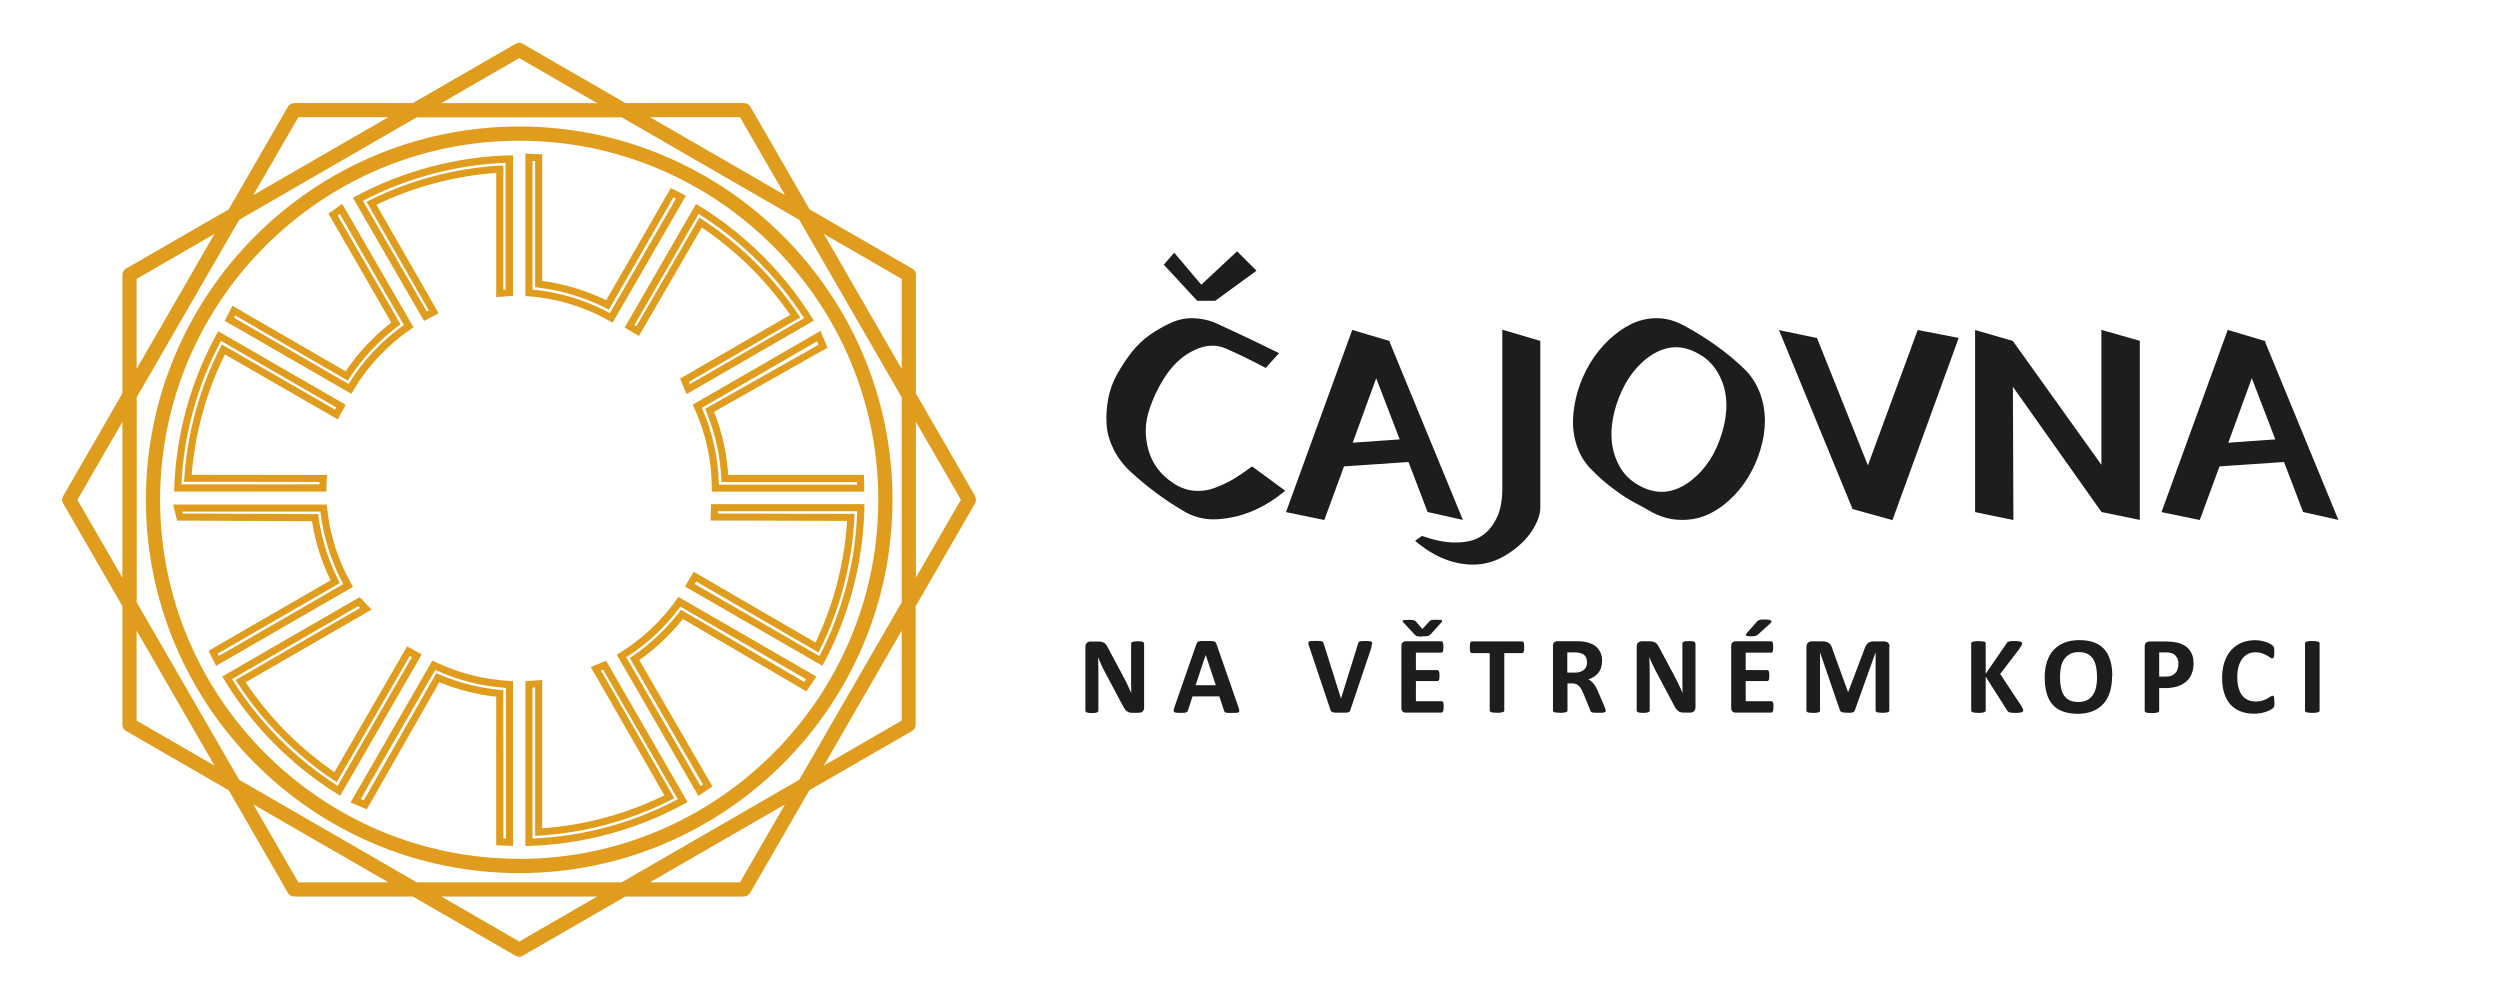
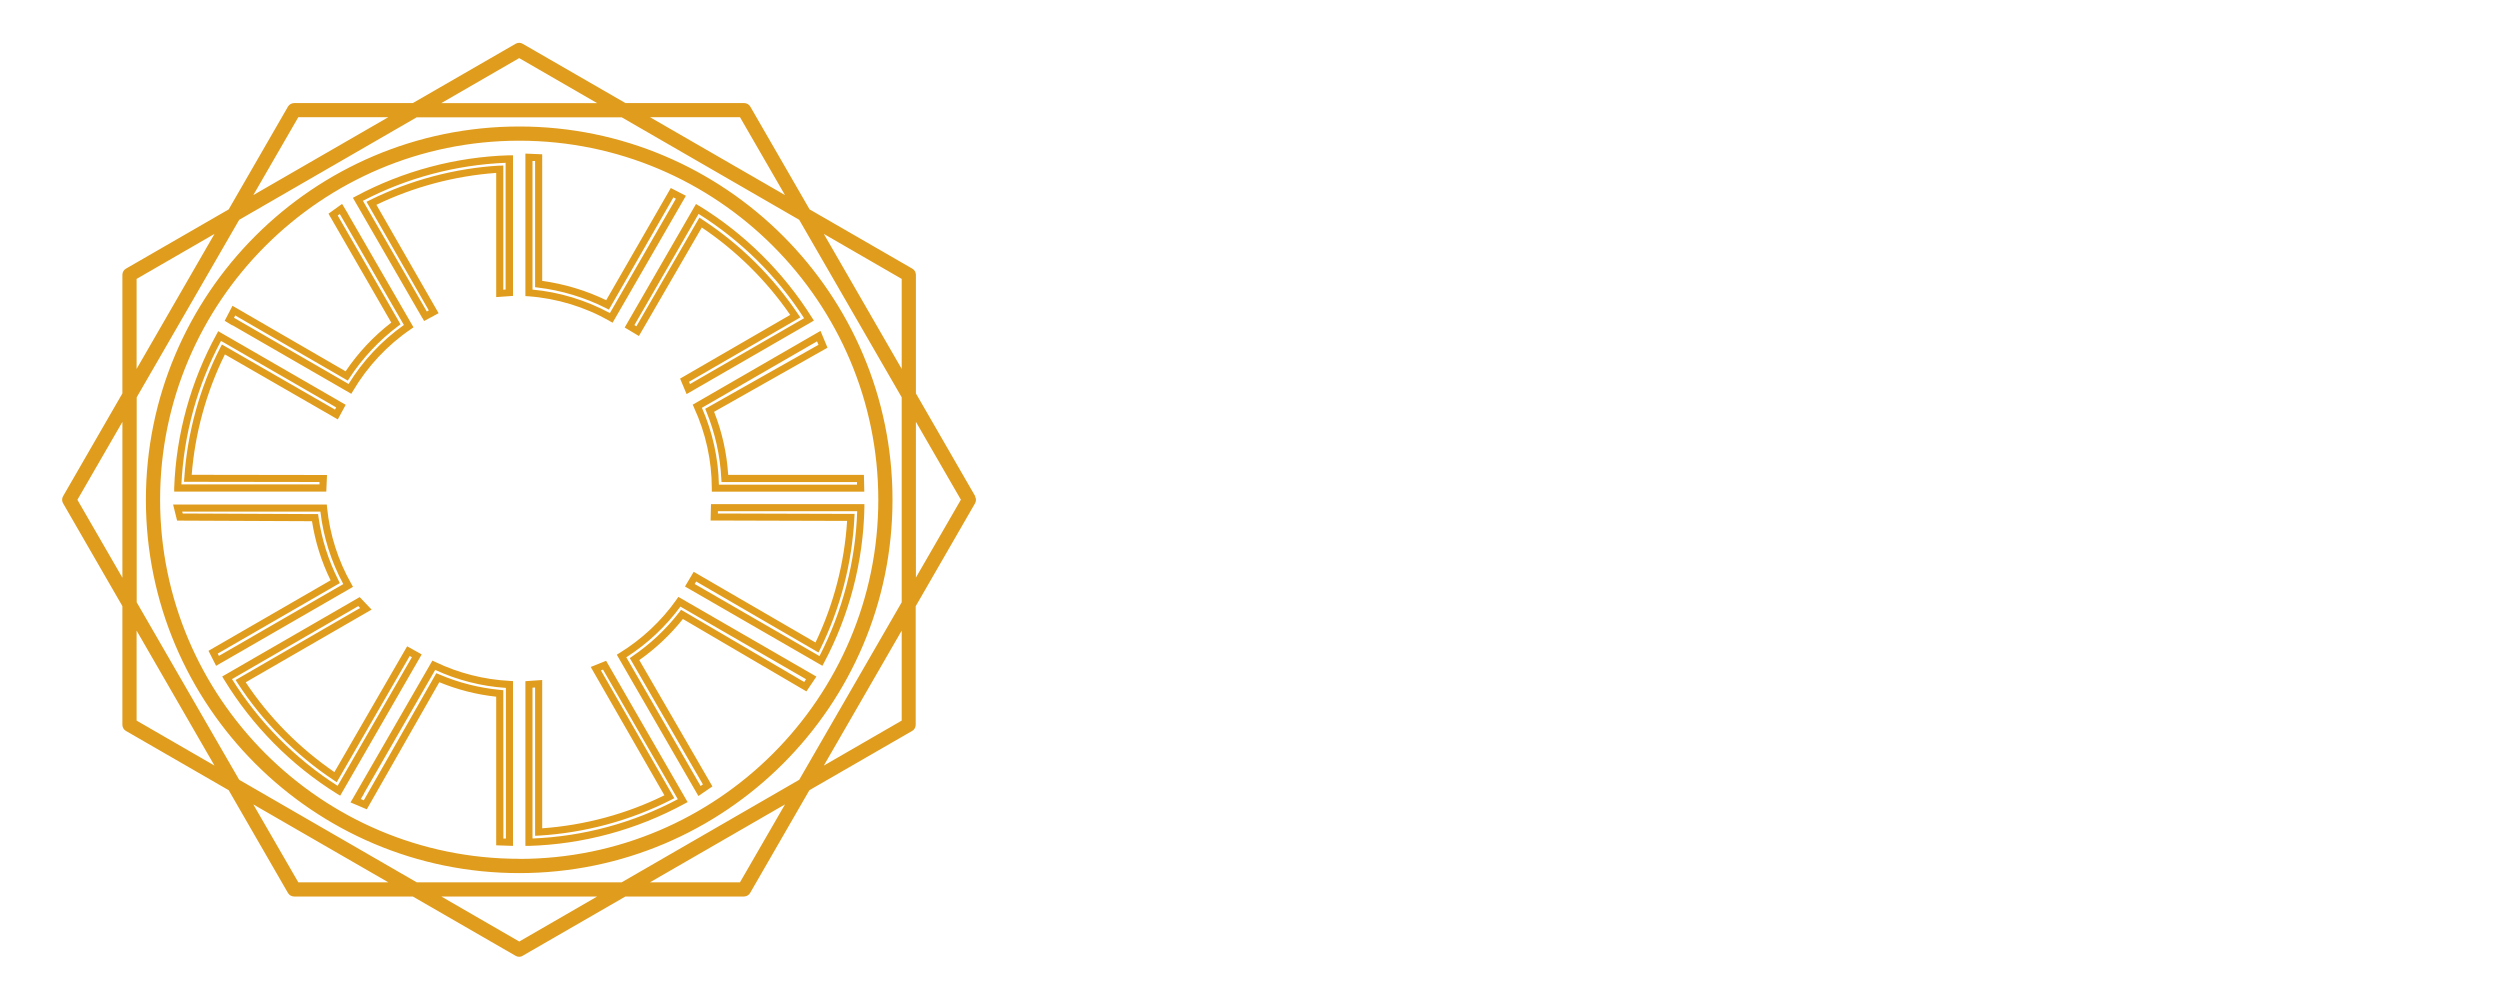
<svg xmlns="http://www.w3.org/2000/svg" version="1.1" viewBox="0 0 250 100">
  <g>
    <g id="Vrstva_1">
-       <path d="M114.42,70.75c0,.08-.01.16-.04.23-.03.07-.07.12-.12.17-.05.04-.11.08-.18.1-.07.02-.14.03-.21.03h-.62c-.13,0-.24-.01-.33-.04-.09-.03-.18-.07-.26-.14-.08-.07-.16-.16-.23-.27-.07-.12-.16-.27-.25-.45l-1.77-3.33c-.1-.2-.21-.41-.31-.64-.11-.23-.2-.45-.29-.67h-.01c.02.26.03.53.03.79,0,.26.01.53.01.81v3.73s-.01.07-.03.1c-.02.03-.05.05-.1.07-.05.02-.12.04-.2.05-.08.01-.19.02-.32.02s-.23,0-.32-.02c-.08-.01-.15-.03-.2-.05-.05-.02-.08-.04-.1-.07-.02-.03-.03-.06-.03-.1v-6.4c0-.17.05-.3.15-.39.1-.09.22-.13.37-.13h.78c.14,0,.26.01.35.04.09.02.18.06.26.12.08.05.15.13.21.23.07.1.13.22.2.36l1.39,2.6c.08.16.16.31.24.46.08.15.16.31.23.46.07.15.15.3.21.45.07.15.14.29.2.44h0c-.01-.26-.02-.52-.02-.8,0-.28,0-.55,0-.8v-3.34s.01-.07.03-.1c.02-.03.06-.06.11-.08.05-.02.12-.04.2-.05.08,0,.19-.01.32-.01.13,0,.23,0,.31.01.08,0,.15.02.2.05.05.02.08.05.1.08.02.03.03.06.03.1v6.4ZM121.58,68.52h-2.02l1.01-3.03h0l1.01,3.03ZM121.64,64.4c-.02-.07-.05-.13-.08-.17-.03-.04-.08-.07-.15-.09-.07-.02-.17-.03-.3-.04-.13,0-.3,0-.52,0-.19,0-.34,0-.45,0-.11,0-.2.02-.27.04-.06.02-.11.05-.14.09s-.05.09-.08.15l-2.2,6.32c-.04.13-.07.23-.08.31-.01.08,0,.14.04.18.04.04.1.07.2.08.1.01.23.02.4.02.16,0,.29,0,.38-.01.1,0,.17-.02.23-.04.05-.02.09-.05.12-.08.02-.04.04-.08.06-.13l.45-1.39h2.68l.48,1.43s.03.09.05.12c.02.03.06.05.12.07.05.02.13.03.24.03s.25,0,.44,0,.32,0,.42-.01c.1,0,.17-.03.21-.07.04-.04.05-.1.04-.17s-.04-.18-.08-.31l-2.2-6.32ZM137.12,64.69c.04-.13.07-.23.09-.31.01-.08,0-.14-.03-.18-.03-.04-.1-.07-.19-.08-.09-.01-.23-.02-.39-.02s-.31,0-.41.01c-.1,0-.18.02-.23.04-.05.02-.09.05-.11.09-.02.04-.04.09-.05.15l-1.7,5.47h0l-1.73-5.5c-.02-.05-.04-.1-.06-.14-.02-.04-.06-.06-.11-.08-.05-.02-.13-.03-.22-.04-.1,0-.23-.01-.4-.01-.2,0-.35,0-.46.01-.11,0-.19.03-.23.07-.05.04-.06.1-.05.17,0,.08.04.18.08.31l2.12,6.32s.03.09.05.12c.02.03.04.06.07.08.03.02.07.04.12.06.05.01.11.02.18.03.07,0,.16.01.27.01.1,0,.23,0,.38,0,.18,0,.33,0,.45,0,.11,0,.2-.02.27-.04.07-.02.11-.05.14-.09.03-.04.05-.09.07-.15l2.13-6.32ZM142.23,63.63c.13,0,.23,0,.32,0,.09,0,.16-.02.23-.03.06-.02.12-.04.17-.07.05-.03.09-.07.13-.12l1.07-1.18s.06-.09.07-.12c0-.03,0-.06-.03-.08-.03-.02-.08-.04-.16-.04-.07,0-.17-.01-.3-.01-.15,0-.28,0-.37,0-.09,0-.17.02-.22.03-.06.01-.1.03-.13.06-.03.02-.06.05-.09.09l-.68.74-.65-.75s-.06-.06-.09-.08c-.03-.02-.08-.04-.13-.05-.06-.01-.13-.02-.23-.03-.1,0-.22,0-.37,0-.12,0-.23,0-.31.01-.08,0-.13.02-.17.04-.03.02-.04.05-.03.08,0,.04.04.08.09.13l1.09,1.18s.09.09.13.12.09.06.15.07c.06.02.13.03.21.03.08,0,.18,0,.3,0M144.37,70.69c0-.11,0-.2-.01-.27,0-.07-.02-.13-.04-.17-.02-.04-.04-.08-.07-.1-.03-.02-.06-.03-.09-.03h-2.57v-2.01h2.15s.06,0,.09-.03c.03-.02.05-.05.07-.09.02-.04.03-.1.04-.17,0-.07.01-.16.01-.26s0-.19-.01-.26c0-.07-.02-.13-.04-.17-.02-.04-.04-.07-.07-.09-.03-.02-.06-.03-.09-.03h-2.15v-1.74h2.54s.06-.01.09-.03c.03-.02.05-.05.07-.1.02-.04.03-.1.04-.17,0-.07.01-.16.01-.26,0-.11,0-.2-.01-.27,0-.07-.02-.13-.04-.18-.02-.05-.04-.08-.07-.1-.03-.02-.05-.03-.09-.03h-3.56c-.12,0-.22.04-.31.11-.08.07-.12.19-.12.35v6.21c0,.16.04.28.12.35.08.07.18.11.31.11h3.58s.06-.01.09-.03c.03-.02.05-.05.07-.1.02-.04.03-.1.04-.17,0-.07.01-.16.01-.27M152.42,64.73c0-.11,0-.2-.01-.28,0-.08-.02-.14-.04-.18-.02-.05-.04-.08-.07-.1-.03-.02-.06-.03-.09-.03h-5.02s-.07,0-.09.03c-.03.02-.05.05-.07.1-.02.05-.03.11-.04.18,0,.08-.01.17-.01.28s0,.2.01.27c0,.08.02.14.04.18.02.05.04.08.07.1.03.02.06.03.09.03h1.78v5.74s.01.07.04.1c.02.03.06.05.12.07.05.02.13.03.22.04.09.01.21.02.35.02s.26,0,.35-.02c.09-.01.17-.03.22-.04.05-.02.09-.04.12-.07.02-.03.04-.06.04-.1v-5.74h1.78s.06-.01.09-.03.05-.06.07-.1c.02-.05.03-.11.04-.18,0-.08.01-.17.01-.27M158.71,66.24c0,.15-.03.29-.08.42-.05.13-.13.23-.23.32-.1.09-.23.16-.39.21-.15.05-.33.07-.54.07h-.74v-2.02h.65c.16,0,.29,0,.39.02.09.01.18.02.25.04.24.07.42.18.52.34.11.16.16.36.16.6M160.57,71.07s0-.09-.03-.15c-.02-.06-.05-.17-.11-.31l-.6-1.4c-.07-.17-.14-.32-.21-.45-.07-.13-.15-.25-.23-.36-.08-.1-.17-.19-.26-.27-.09-.07-.19-.14-.3-.19.22-.07.42-.16.59-.28.17-.11.32-.25.43-.4.12-.15.21-.33.27-.53.06-.2.09-.41.09-.65,0-.28-.04-.53-.13-.75-.08-.22-.21-.41-.37-.57-.16-.16-.35-.29-.58-.39-.23-.1-.49-.17-.77-.21-.1-.01-.21-.02-.33-.03-.12,0-.28-.01-.46-.01h-1.84c-.12,0-.22.04-.31.11-.08.07-.12.19-.12.35v6.47s.01.07.03.1c.02.03.06.05.12.07.05.02.13.03.22.04s.21.02.35.02.26,0,.35-.02c.09-.01.17-.03.22-.04.05-.02.09-.04.12-.07.02-.03.04-.06.04-.1v-2.71h.45c.15,0,.29.02.41.07.12.05.22.12.31.21.09.09.17.21.24.35s.15.3.23.48l.64,1.59s.03.08.05.11c.02.03.06.06.11.08s.13.03.22.04c.09,0,.21.01.37.01.18,0,.33,0,.44-.01.11,0,.19-.02.24-.04.05-.02.09-.04.1-.07.01-.03.02-.06.02-.1M169.54,64.35s0-.07-.03-.1c-.02-.03-.05-.06-.1-.08-.05-.02-.11-.04-.2-.05-.08,0-.19-.01-.31-.01-.13,0-.24,0-.32.01-.08,0-.15.02-.2.05-.05.02-.09.05-.11.08s-.03.06-.03.1v3.34c0,.25,0,.52,0,.8,0,.28.01.55.02.8h0c-.07-.15-.13-.29-.2-.44-.07-.15-.14-.3-.21-.45s-.15-.3-.23-.46c-.08-.15-.16-.31-.24-.46l-1.39-2.6c-.07-.14-.14-.26-.2-.36s-.14-.17-.21-.23c-.08-.05-.16-.09-.26-.12-.1-.02-.21-.04-.35-.04h-.78c-.15,0-.27.04-.37.13-.1.09-.15.22-.15.39v6.4s0,.07.03.1c.02.03.05.05.1.07.05.02.11.04.2.05s.19.02.32.02.24,0,.32-.02c.08-.01.15-.03.2-.05.05-.02.08-.04.1-.07.02-.03.03-.06.03-.1v-3.73c0-.28,0-.55-.01-.81,0-.26-.02-.53-.03-.79h.01c.08.22.18.44.29.67s.21.44.31.64l1.77,3.33c.09.18.17.33.25.45.07.12.15.21.23.27.08.07.17.12.26.14.09.03.2.04.33.04h.62c.07,0,.14,0,.21-.03.07-.02.13-.05.18-.1.05-.04.09-.1.12-.17.03-.07.04-.14.04-.23v-6.4ZM174.66,63.34c-.04.05-.07.1-.08.13,0,.04,0,.07.04.09s.08.04.16.05c.08.01.18.02.3.02.11,0,.21,0,.29-.01.08,0,.14-.02.2-.04.05-.02.1-.04.14-.06.04-.02.08-.05.11-.09l1.22-1.1c.05-.05.09-.09.1-.14.02-.04,0-.08-.02-.12-.03-.04-.1-.06-.19-.09-.09-.02-.22-.03-.39-.03-.14,0-.25,0-.34,0-.09,0-.17.02-.23.04-.06.02-.12.04-.17.08-.05.03-.09.08-.14.13l-.99,1.12ZM177.35,70.69c0-.11,0-.2-.01-.27,0-.07-.02-.13-.04-.17-.02-.04-.04-.08-.07-.1-.03-.02-.06-.03-.09-.03h-2.57v-2.01h2.15s.06,0,.09-.03c.03-.02.05-.05.07-.09.02-.04.03-.1.04-.17,0-.07.01-.16.01-.26s0-.19-.01-.26c0-.07-.02-.13-.04-.17-.02-.04-.04-.07-.07-.09-.03-.02-.06-.03-.09-.03h-2.15v-1.74h2.54s.06-.01.09-.03c.03-.02.05-.05.07-.1.02-.04.03-.1.04-.17,0-.07.01-.16.01-.26,0-.11,0-.2-.01-.27,0-.07-.02-.13-.04-.18-.02-.05-.04-.08-.07-.1-.03-.02-.05-.03-.09-.03h-3.56c-.12,0-.22.04-.31.11-.08.07-.12.19-.12.35v6.21c0,.16.04.28.12.35.08.07.18.11.31.11h3.58s.06-.01.09-.03c.03-.02.05-.05.07-.1.02-.04.03-.1.04-.17,0-.07.01-.16.01-.27M188.96,64.71c0-.09-.01-.17-.04-.24-.02-.07-.06-.13-.1-.18-.05-.05-.1-.09-.18-.11-.07-.03-.16-.04-.26-.04h-.97c-.14,0-.26.01-.36.04-.1.03-.19.07-.27.14-.08.07-.14.15-.2.26-.06.11-.11.24-.16.39l-1.6,4.23h-.02l-1.54-4.25c-.04-.15-.09-.28-.15-.39s-.13-.19-.22-.25c-.09-.06-.19-.11-.31-.14-.12-.03-.27-.04-.44-.04h-.95c-.17,0-.3.05-.4.15-.1.1-.15.24-.15.43v6.35s.01.07.03.1c.02.03.06.05.11.07.05.02.12.03.21.04.09.01.2.02.33.02s.25,0,.33-.02c.09-.01.16-.02.21-.04.05-.02.09-.04.11-.07.02-.03.03-.06.03-.1v-5.8h.01l1.99,5.79s.03.08.07.1c.03.03.08.05.13.07.06.02.13.03.22.04.09,0,.2.01.32.01s.23,0,.32,0c.09,0,.16-.02.22-.04.06-.02.1-.04.13-.07.03-.03.06-.07.07-.12l2.07-5.79h.01v5.8s.01.07.03.1c.02.03.06.05.11.07.05.02.12.03.21.04.09.01.2.02.33.02s.25,0,.34-.02c.09-.01.16-.02.21-.04.05-.02.09-.04.11-.07.02-.03.03-.06.03-.1v-6.35ZM202.32,71.04s0-.07-.02-.12c-.02-.05-.07-.15-.15-.3l-2.13-3.22,1.95-2.56c.09-.14.15-.25.19-.31.03-.07.05-.13.05-.19,0-.04-.01-.07-.03-.1-.02-.03-.06-.05-.12-.07-.06-.02-.13-.04-.23-.05s-.22-.02-.36-.02-.26,0-.35.01c-.09,0-.17.02-.23.04-.06.02-.11.04-.14.07-.04.03-.07.07-.09.12l-2.09,3.03v-3.03s-.01-.07-.03-.1c-.02-.03-.06-.05-.12-.07s-.13-.03-.22-.04c-.09-.01-.21-.02-.35-.02s-.26,0-.35.02c-.09.01-.17.03-.22.04-.05.02-.09.04-.12.07-.02.03-.04.06-.04.1v6.71s.01.08.04.1c.02.03.06.05.12.07.05.02.13.04.22.05.09.01.21.02.35.02s.26,0,.35-.02c.09-.01.16-.03.22-.05.05-.02.09-.05.12-.07.02-.03.03-.06.03-.1v-3.38l2.15,3.38c.03.05.06.1.11.13.05.04.12.06.23.08.1.02.28.03.51.03.15,0,.28,0,.37-.02.1-.01.18-.03.23-.05.06-.02.09-.05.12-.08s.03-.07.03-.11M209.71,67.69c0,.34-.03.66-.09.97-.06.3-.16.57-.31.8-.15.23-.34.41-.58.54-.24.13-.54.2-.89.2s-.65-.06-.89-.17c-.23-.12-.42-.28-.56-.5-.14-.22-.24-.49-.3-.8-.06-.31-.09-.66-.09-1.05,0-.33.03-.65.09-.95.06-.3.16-.56.31-.78.15-.22.34-.4.58-.54.24-.13.54-.2.89-.2s.65.06.88.18c.23.12.42.29.56.51.14.22.24.48.3.79.06.31.09.65.09,1.02M211.23,67.61c0-.62-.07-1.15-.21-1.6-.14-.45-.35-.83-.63-1.13-.28-.3-.62-.52-1.04-.66-.41-.14-.89-.21-1.43-.21s-1.06.09-1.49.26c-.43.17-.79.42-1.08.74-.29.32-.51.71-.66,1.18-.15.46-.22.98-.22,1.55,0,.63.07,1.17.21,1.63.14.46.34.84.62,1.13.27.3.62.52,1.03.66.41.14.9.22,1.45.22s1.06-.09,1.48-.26c.43-.17.79-.42,1.08-.74.29-.32.51-.72.65-1.19.15-.47.22-.99.22-1.59M217.84,66.4c0,.18-.03.35-.08.51-.05.16-.13.29-.23.4-.1.11-.23.2-.38.26-.16.06-.35.09-.58.09h-.65v-2.42h.62c.15,0,.3,0,.44.03.14.02.28.07.4.15.13.08.24.2.33.36.09.16.13.37.13.62M219.35,66.3c0-.29-.04-.55-.12-.78-.08-.23-.2-.44-.35-.61-.15-.17-.34-.32-.56-.43-.22-.11-.43-.19-.65-.23-.21-.04-.4-.07-.55-.08-.15-.01-.31-.02-.48-.02h-1.68c-.15,0-.27.04-.36.13-.09.09-.13.22-.13.39v6.41s.01.07.03.1c.02.03.06.05.12.07.05.02.13.03.22.04.09.01.21.02.35.02s.26,0,.35-.02c.09-.01.16-.03.22-.04.05-.02.09-.04.12-.07.02-.03.04-.06.04-.1v-2.27h.59c.47,0,.88-.06,1.23-.17.35-.11.64-.27.88-.48.24-.21.42-.47.55-.78.12-.31.19-.66.19-1.06M227.43,70.18c0-.13,0-.24-.01-.32,0-.08-.02-.14-.03-.18-.01-.04-.03-.07-.05-.09-.02-.01-.05-.02-.09-.02-.05,0-.12.03-.2.09-.09.06-.2.13-.33.2-.13.07-.29.14-.48.2-.19.06-.41.09-.67.09-.28,0-.54-.05-.76-.15-.23-.1-.42-.24-.58-.44-.16-.2-.28-.45-.37-.76-.09-.31-.13-.67-.13-1.09,0-.38.04-.73.12-1.03.08-.3.2-.56.36-.78.16-.21.34-.38.57-.5.22-.12.47-.17.76-.17.26,0,.48.03.66.1.19.06.34.14.48.21.13.08.24.15.33.21.08.06.15.1.21.1.03,0,.06-.01.09-.03.03-.02.05-.06.07-.1.02-.05.03-.11.04-.19s.01-.17.01-.28c0-.1,0-.19,0-.26,0-.07-.01-.13-.02-.18-.01-.05-.03-.09-.04-.13-.02-.03-.05-.07-.1-.12s-.14-.11-.26-.18c-.13-.07-.27-.13-.42-.18-.16-.05-.33-.1-.51-.13-.18-.03-.37-.05-.57-.05-.49,0-.94.08-1.34.25-.41.17-.75.41-1.04.73-.29.32-.52.71-.68,1.18-.16.47-.24,1.01-.24,1.61s.07,1.12.22,1.56c.15.45.36.82.63,1.12.28.3.61.52,1,.67.39.15.83.23,1.32.23.25,0,.48-.02.7-.06.21-.04.41-.09.57-.15.17-.06.31-.12.42-.19.12-.07.19-.12.23-.16.04-.04.07-.08.09-.11.02-.03.03-.07.04-.12.01-.05.02-.1.02-.17,0-.06,0-.14,0-.23M231.96,64.33s-.01-.07-.04-.1c-.02-.03-.06-.05-.12-.07-.06-.02-.13-.03-.22-.04-.09-.01-.21-.02-.35-.02s-.26,0-.35.02c-.09.01-.17.03-.22.04-.06.02-.1.04-.12.07-.02.03-.04.06-.04.1v6.73s.01.07.04.1c.02.03.06.05.12.07.05.02.13.03.22.04.09.01.21.02.35.02s.26,0,.35-.02c.09-.01.16-.02.22-.04.05-.02.09-.04.12-.07.02-.03.04-.06.04-.1v-6.73ZM116.38,26.47l3.34,3.61h1.8l4.13-3.01-1.94-1.94-3.58,3.34-2.71-3.2-1.04,1.2ZM127.92,35.32c-1.57-.78-3.72-1.81-6.45-3.06-.67-.27-1.39-.42-2.15-.44-.76-.02-1.49.13-2.2.45-.71.32-1.41.72-2.11,1.2-.69.48-1.31,1.07-1.85,1.76-.54.69-1.02,1.42-1.45,2.19-.43.77-.72,1.59-.89,2.46-.16.88-.22,1.73-.16,2.56.05.83.29,1.66.7,2.49.41.83.99,1.59,1.74,2.28,1.66,1.51,3.39,2.8,5.2,3.86,1.07.66,2.25.94,3.51.85,1.27-.09,2.46-.38,3.58-.88,1.12-.49,2.16-1.15,3.13-1.97l-3.31-2.43c-.66.49-1.26.9-1.8,1.23s-1.18.63-1.89.9c-.71.27-1.43.37-2.15.3-.72-.07-1.41-.33-2.06-.77-1.24-.82-2.06-1.9-2.45-3.25-.39-1.35-.38-2.68.04-3.99.42-1.31,1.01-2.52,1.78-3.64.77-1.11,1.7-1.92,2.8-2.43,1.1-.51,2.14-.56,3.1-.14,1.22.53,2.55,1.18,3.99,1.94l1.34-1.48ZM139.97,43.94l-4.7.33,2.35-6.45,2.35,6.12ZM135.22,33l-6.62,18.21,3.83.79,1.97-5.36,6.45-.44,1.91,5,3.53.79-7.33-17.8.03-.08-3.77-1.12ZM150.23,32.97v15.97c0,.69-.08,1.34-.23,1.96-.16.61-.43,1.18-.82,1.72-.39.54-.88.95-1.48,1.23-.59.28-1.36.41-2.31.4-.95-.02-2.01-.24-3.2-.66l-.68.49c1.86,1.59,3.8,2.38,5.82,2.38,1.18,0,2.31-.34,3.39-1.03,1.08-.68,1.9-1.46,2.46-2.32.56-.87.85-1.64.85-2.31v-16.71l-3.8-1.12ZM170.19,35.57c.69.46,1.24,1.05,1.64,1.78.93,1.64,1.06,3.61.38,5.91-.62,2.08-1.65,3.67-3.09,4.79-1.77,1.37-3.57,1.5-5.41.38-.82-.49-1.44-1.16-1.86-2-.86-1.66-.93-3.64-.22-5.93.66-2.06,1.7-3.64,3.14-4.73,1.79-1.33,3.59-1.39,5.41-.19M174.45,36.91c-1.7-1.64-3.73-3.1-6.1-4.38-.88-.47-1.77-.71-2.68-.71s-1.76.2-2.56.59c-.79.39-1.54.93-2.26,1.61-.71.68-1.33,1.46-1.85,2.32-.52.87-.93,1.79-1.22,2.76s-.45,1.94-.48,2.88c-.03.95.12,1.87.44,2.76.32.89.82,1.66,1.49,2.3.35.35.67.66.98.93.31.27.62.52.92.75.3.23.56.42.77.57.21.16.47.33.78.52.31.19.54.33.7.41.16.08.42.22.79.42.37.2.63.35.78.44.95.55,1.91.85,2.9.9.98.05,1.9-.09,2.73-.44.84-.35,1.62-.85,2.35-1.52.73-.67,1.35-1.42,1.87-2.27.52-.85.93-1.76,1.23-2.75.3-.98.46-1.96.46-2.91,0-.96-.16-1.9-.51-2.82-.35-.92-.87-1.72-1.56-2.39M189.25,52l6.62-18.21-4.1-.79-4.98,13.54-5.09-12.74-3.8-.79,7.33,17.83-.03.05,4.05,1.12ZM210.14,33v13.48l-8.86-12.39-3.77-1.09v18.21l3.83.79-.05-13.32,8.86,12.52,3.83.79v-17.91l-3.83-1.09ZM227.53,43.94l-4.7.33,2.35-6.45,2.35,6.12ZM222.77,33l-6.62,18.21,3.83.79,1.97-5.36,6.45-.44,1.91,5,3.53.79-7.33-17.8.03-.08-3.77-1.12Z" style="fill: #1d1d1b;" />
      <path d="M42.23,31.78l.18.32,1.45-.78-6.22-10.84c3.73-1.8,7.85-2.89,11.98-3.19v12.42l1.68-.12v-14.06h-.03s0,0,0,0h-.36c-5.32.16-10.61,1.57-15.3,4.08l-.32.17,6.93,12h.02ZM49.96,16.56c-4.48.26-8.96,1.46-12.97,3.45l-.34.17,6.23,10.86-.2.11-6.39-11.07c4.39-2.29,9.31-3.6,14.27-3.8v12.67l-.23.02v-12.42l-.38.02ZM23.24,32.52l11.89,6.86.18-.3c1.44-2.44,3.43-4.57,5.77-6.16l.27-.19-6.53-11.3h.01s-.62-1.04-.62-1.04l-1.36.98,6.28,10.89c-1.78,1.37-3.31,3.01-4.57,4.87l-11.31-6.55-.78,1.5.76.46h0ZM23.53,31.55l11.25,6.51.18-.28c1.29-1.97,2.96-3.75,4.84-5.16l.25-.19-6.28-10.88.21-.15,6.41,11.1c-2.21,1.56-4.11,3.59-5.53,5.9l-11.46-6.62.13-.25ZM32.7,47.5l-13.53-.02c.33-4.16,1.47-8.31,3.32-12.04l11.29,6.5.79-1.46-12.75-7.36-.17.32c-2.57,4.68-4.04,9.99-4.23,15.35v.37s15.21,0,15.21,0l.07-1.66ZM31.95,48.44h-13.81c.24-5.01,1.6-9.95,3.96-14.35l11.52,6.65-.12.22-11.31-6.51-.17.33c-2.05,4.01-3.29,8.51-3.59,13.02l-.03.38,13.55.02v.24ZM35.29,58.67h0s0,0,0,0l-.17-.31c-1.32-2.32-2.15-4.95-2.41-7.59l-.03-.32h-15.37l.4,1.61,13.49.06c.32,2.05.94,4.04,1.86,5.91l-12.21,7.05.76,1.5,2.45-1.41,11.25-6.49ZM33.98,58.3l-.15-.3c-1-1.98-1.67-4.1-1.98-6.29l-.04-.3-13.54-.06-.05-.19h13.82c.29,2.52,1.08,5.01,2.29,7.25l-10.37,5.99-2.07,1.19-.12-.23,12.21-7.05ZM69.91,20.59l-.31-.19-7.13,12.35,1.42.85,6.29-10.85c3.44,2.31,6.49,5.32,8.84,8.74l-11.01,6.37.65,1.55,12.73-7.35-.2-.31c-2.83-4.52-6.73-8.38-11.28-11.17ZM69,38.41l-.1-.23,11.13-6.44-.21-.31c-2.5-3.73-5.81-7-9.57-9.46l-.31-.21-6.3,10.87-.2-.12,6.42-11.12c4.22,2.65,7.86,6.24,10.55,10.43l-11.4,6.58ZM50.97,68.09c-2.56-.13-5.13-.78-7.43-1.89l-.3-.14-7.98,13.83-.21.35,1.63.69,7.25-12.71c1.82.75,3.73,1.24,5.69,1.45v14.86s1.68.06,1.68.06v-16.48s-.34-.02-.34-.02ZM50.6,82.95h-.01s0,.9,0,.9h-.25s-.01-14.83-.01-14.83l-.32-.03c-2.11-.2-4.16-.72-6.09-1.55l-.29-.12-7.25,12.71-.3-.13.33-.55h-.02s7.13-12.36,7.13-12.36c2.2,1.02,4.63,1.64,7.07,1.8v14.17ZM60.95,32.1l.31.17,7.33-12.69-1.51-.78-6.46,11.22c-2-.97-4.2-1.63-6.4-1.93v-12.66l-1.68-.07v14.25s.33.02.33.02c2.82.21,5.62,1.06,8.08,2.46ZM53.25,16.1h.26v12.62l.31.04c2.33.28,4.68.99,6.77,2.05l.3.15,6.45-11.22.25.13-6.6,11.44c-2.38-1.29-5.05-2.1-7.74-2.35v-12.86ZM69.41,40.78c1.16,2.51,1.77,5.29,1.77,8.04v.35h15.25l-.04-1.68h-13.57c-.14-2.17-.61-4.29-1.41-6.31l11.34-6.41-.7-1.68-12.78,7.38.14.29ZM81.7,34.13l.15.35-11.33,6.4.12.29c.87,2.14,1.38,4.39,1.49,6.7l.02.34h13.55v.26s-13.81,0-13.81,0c-.05-2.63-.64-5.28-1.7-7.69l11.52-6.65ZM40.71,64.64l-7.27,12.57c-3.48-2.38-6.54-5.47-8.87-8.98l12.59-7.27-1.19-1.25-13.75,7.94.19.31c2.81,4.62,6.71,8.57,11.3,11.42l.31.19,8.15-14.13-1.46-.81ZM33.77,78.59c-4.25-2.71-7.9-6.4-10.57-10.68l12.63-7.3.18.19-12.45,7.2.2.31c2.48,3.82,5.8,7.18,9.6,9.7l.31.21,7.3-12.62.22.12-7.43,12.87ZM59.07,66.69l7.37,12.84c-3.79,1.87-8,3-12.22,3.3v-14.83l-1.68.12v16.47h.36c5.42-.16,10.79-1.62,15.54-4.21l.32-.17-8.15-14.13-1.54.62ZM53.25,83.85v-15.08l.26-.02v14.83l.38-.02c4.57-.27,9.14-1.5,13.21-3.57l.33-.17-7.34-12.78.21-.08,7.48,12.96c-4.47,2.38-9.48,3.73-14.54,3.93ZM67.65,59.96c-1.5,2.13-3.47,3.97-5.68,5.33l-.29.18,8.16,14.13,1.4-.96-7.31-12.63c1.64-1.16,3.11-2.54,4.36-4.11l12.35,7.24,1-1.48-13.8-7.97-.19.26ZM80.62,67.9l-.2.3-12.31-7.22-.19.25c-1.32,1.7-2.89,3.18-4.67,4.39l-.27.19,7.31,12.63-.23.16-7.43-12.87c2.08-1.33,3.94-3.07,5.41-5.07l12.58,7.27ZM71.06,52.05l13.65.04c-.26,4.19-1.35,8.38-3.16,12.16l-12.18-7.07-.87,1.47,13.74,7.93.17-.32c2.53-4.75,3.92-10.1,4.03-15.49v-.36s-15.34,0-15.34,0l-.04,1.64ZM71.79,51.12h13.93c-.16,5.03-1.46,10.02-3.77,14.49l-12.48-7.21.15-.25,12.23,7.1.17-.34c2.01-4.07,3.19-8.62,3.42-13.15l.02-.37-13.67-.04v-.22ZM51.92,12.65c-20.58,0-37.33,16.74-37.33,37.33s16.74,37.33,37.33,37.33,37.33-16.74,37.33-37.33S72.5,12.65,51.92,12.65ZM51.92,85.88c-19.8,0-35.91-16.11-35.91-35.91S32.12,14.07,51.92,14.07s35.91,16.11,35.91,35.91-16.11,35.91-35.91,35.91ZM97.52,49.62l-5.93-10.28v-11.86c0-.25-.14-.49-.35-.61l-10.28-5.93-5.93-10.28c-.13-.22-.36-.35-.61-.35h-11.87l-10.28-5.93c-.22-.13-.49-.13-.71,0l-10.28,5.93h-11.87c-.25,0-.49.14-.61.35l-5.93,10.28-10.28,5.93c-.22.13-.35.36-.35.61v11.86l-5.93,10.28c-.13.22-.13.49,0,.71l5.93,10.28v11.87c0,.25.14.49.35.61l10.28,5.93,5.93,10.28c.13.22.36.35.61.35h11.87l10.28,5.93c.11.06.23.1.35.1s.25-.03.35-.1l10.28-5.93h11.86c.25,0,.49-.14.61-.35l5.93-10.28,10.28-5.93c.22-.13.35-.36.35-.61v-11.86l5.93-10.28c.13-.22.13-.49,0-.71ZM12.24,57.77l-4.5-7.79,4.5-7.79v15.58ZM74,11.72l4.5,7.79-13.5-7.79h9ZM51.92,5.81l7.79,4.5h-15.58l7.79-4.5ZM29.83,11.72h9l-13.5,7.79,4.5-7.79ZM13.66,27.89l7.79-4.5-7.79,13.5v-9ZM13.66,72.06v-9l7.79,13.5-7.79-4.5ZM29.83,88.23l-4.5-7.79,13.5,7.79h-9ZM51.92,94.15l-7.79-4.5h15.59l-7.79,4.5ZM74,88.23h-9l13.5-7.79-4.5,7.79ZM90.17,72.06l-7.79,4.5,7.79-13.5v9ZM90.17,60.23l-10.25,17.75-17.75,10.25h-20.5l-17.75-10.25-10.25-17.75v-20.5l10.25-17.75,17.75-10.25h20.5l17.75,10.25,10.25,17.75v20.5ZM90.17,36.89l-7.79-13.5,7.79,4.5v9ZM91.59,57.77v-15.59l4.5,7.79-4.5,7.79Z" style="fill: #e09c1d;" />
    </g>
  </g>
</svg>